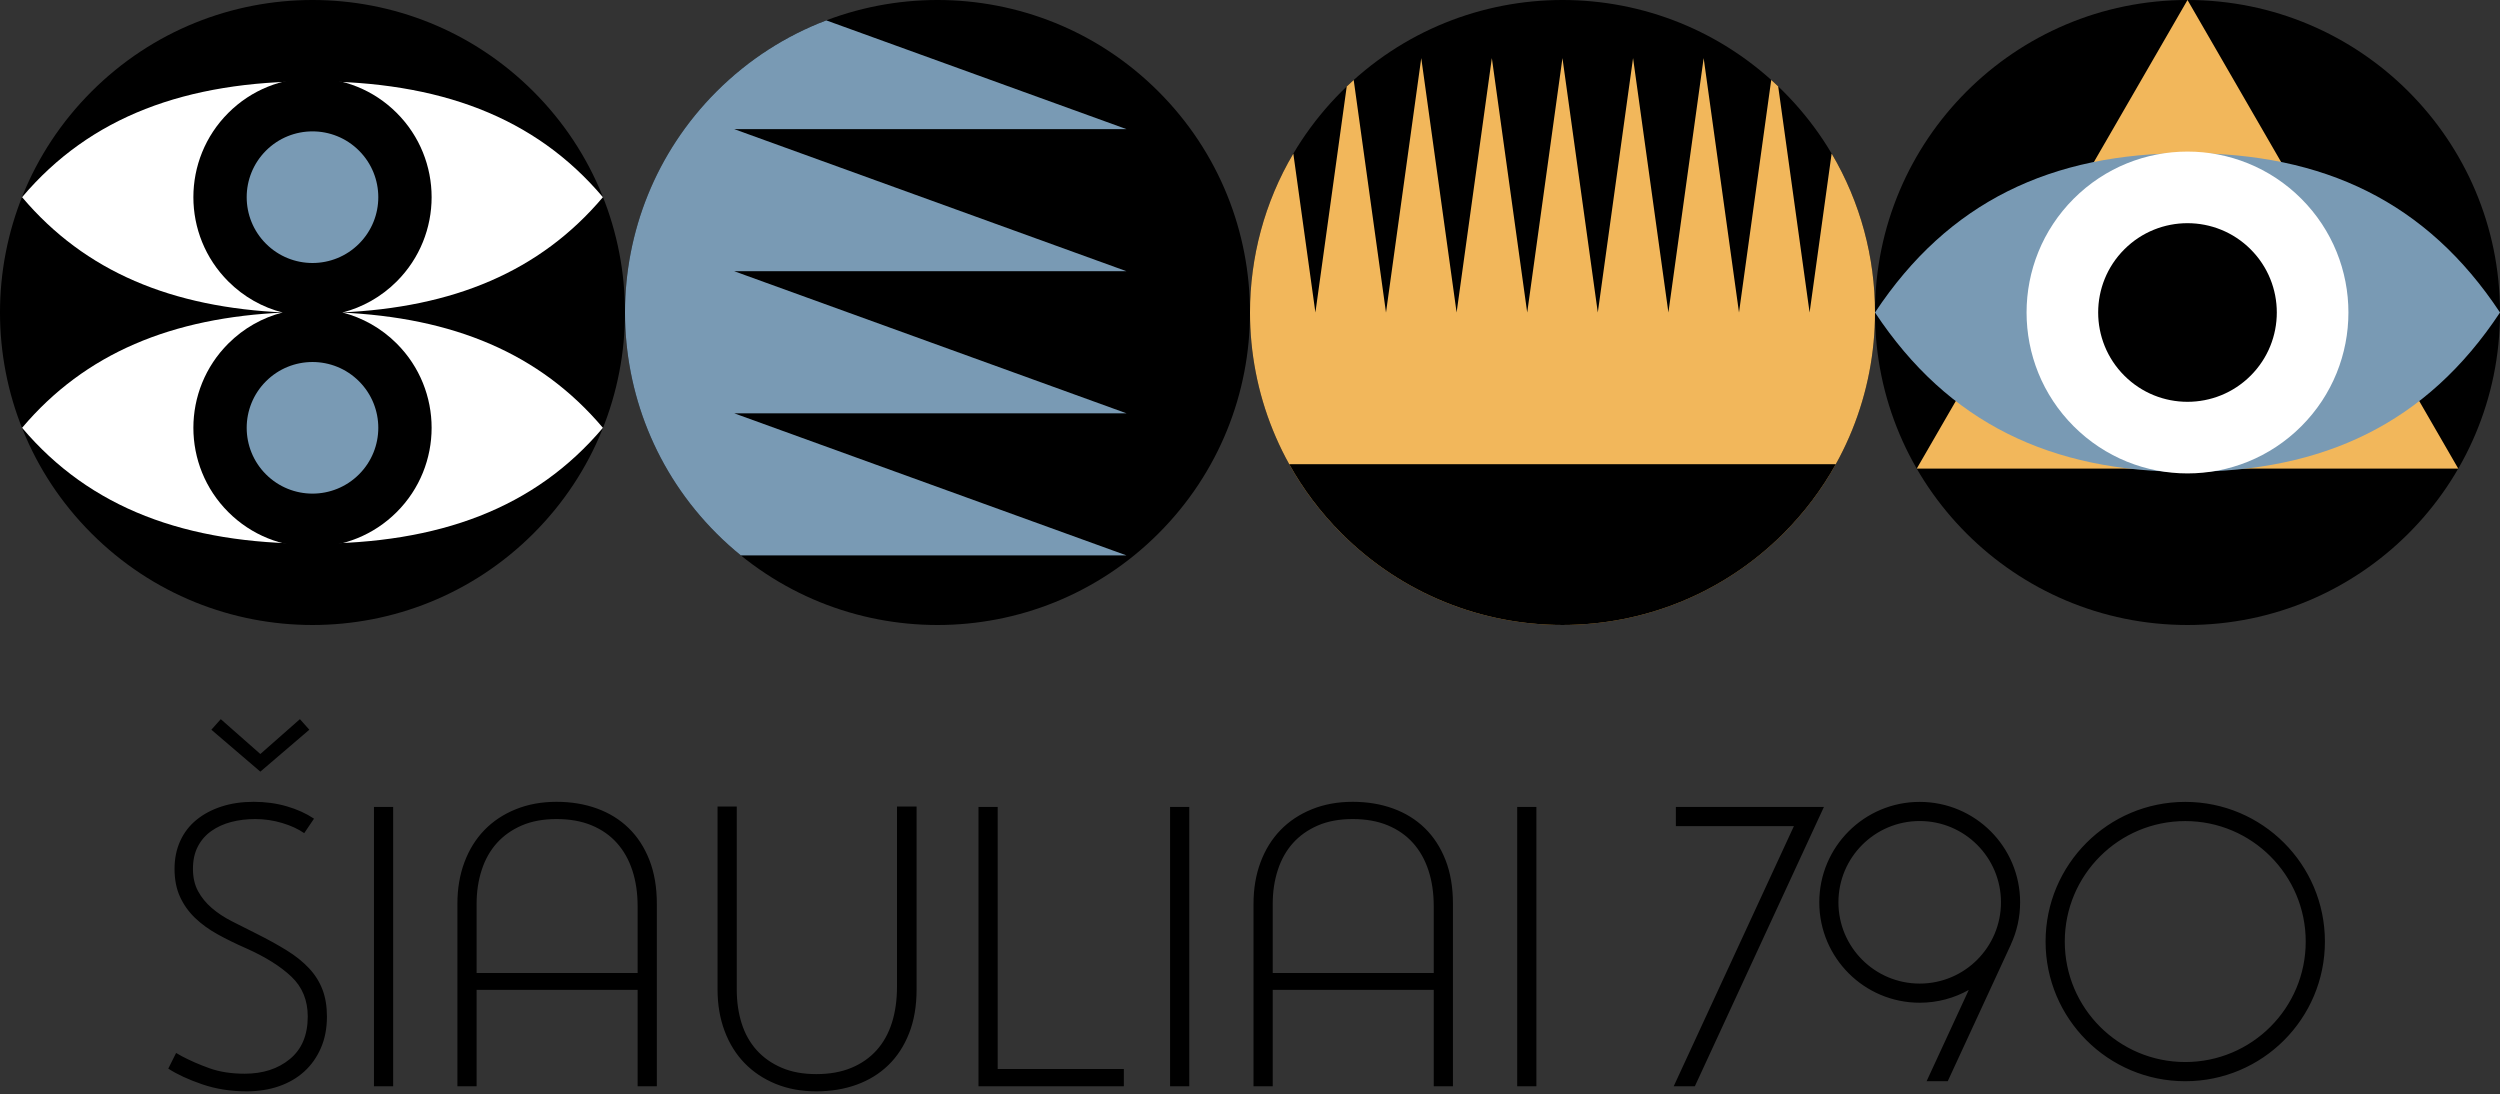
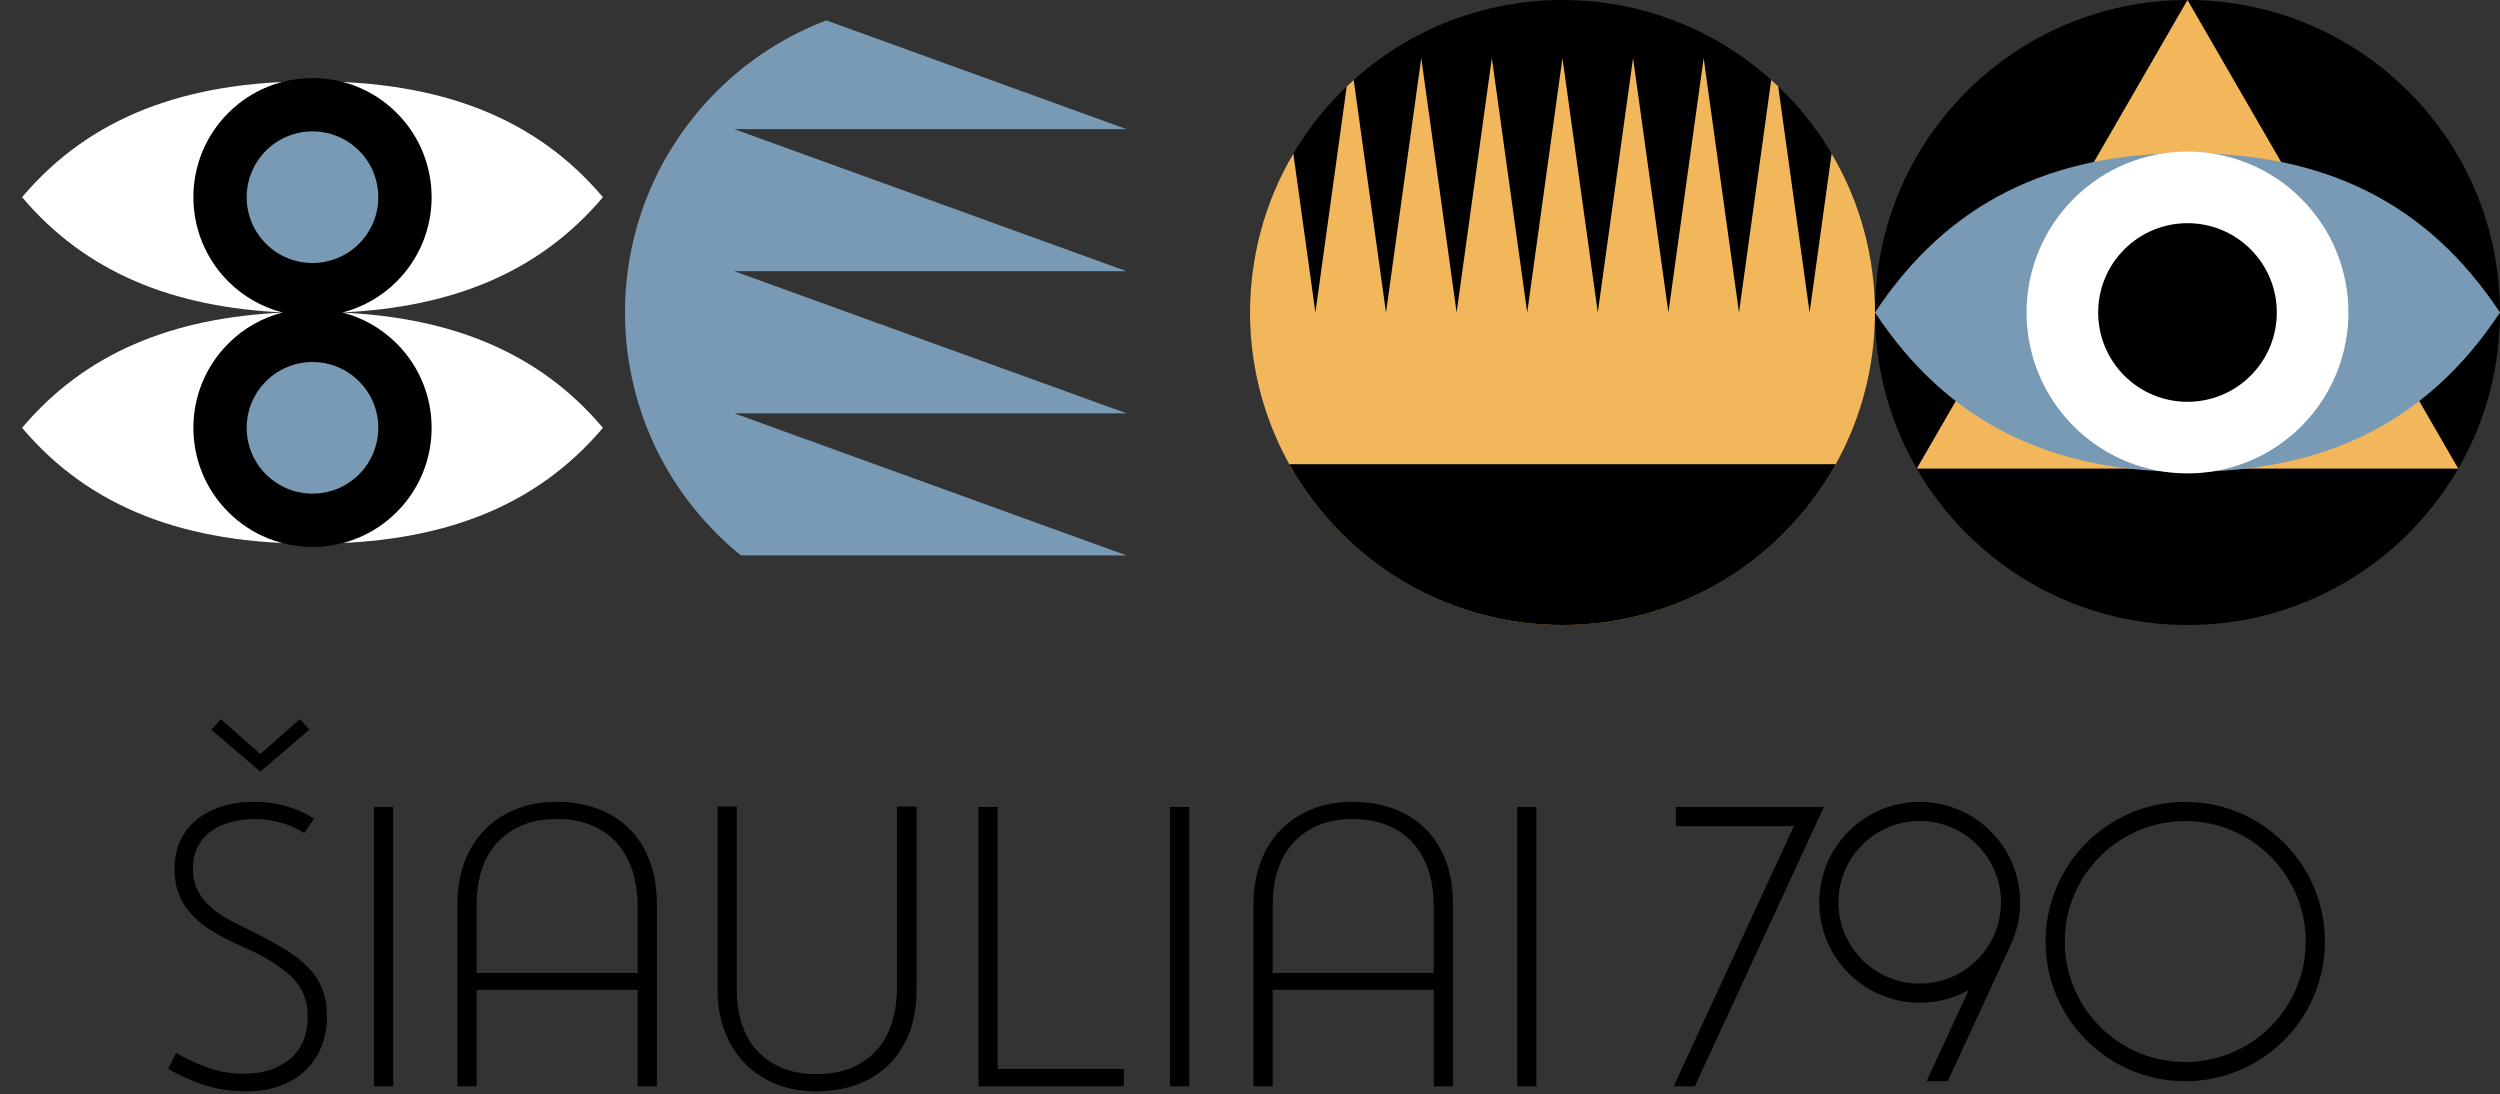
<svg xmlns="http://www.w3.org/2000/svg" width="233" height="102" viewBox="0 0 233 102" fill="none">
  <rect x="0" y="0" width="233" height="102" fill="#333333" stroke="none" />
  <path fill-rule="evenodd" clip-rule="evenodd" d="M179.558 100.77L183.489 92.262C182.137 93.021 180.577 93.454 178.916 93.454C173.747 93.454 169.557 89.264 169.557 84.095C169.557 78.926 173.747 74.736 178.916 74.736C184.085 74.736 188.275 78.926 188.275 84.095C188.275 85.494 187.968 86.821 187.418 88.013H187.423L181.529 100.77H179.558ZM141.403 75.204H143.192V101.239H141.403V75.204ZM133.625 101.239V92.256H118.618V101.239H116.828V84.223C116.828 82.811 117.048 81.521 117.486 80.352C117.924 79.184 118.545 78.186 119.348 77.358C120.151 76.531 121.125 75.885 122.269 75.423C123.413 74.96 124.679 74.729 126.067 74.729C127.43 74.729 128.684 74.936 129.828 75.35C130.972 75.764 131.958 76.372 132.785 77.175C133.613 77.979 134.258 78.971 134.721 80.151C135.183 81.332 135.415 82.689 135.415 84.223V101.239H133.625ZM118.618 90.686H133.625V84.478C133.625 83.237 133.461 82.117 133.132 81.119C132.804 80.121 132.323 79.269 131.69 78.563C131.057 77.857 130.272 77.309 129.335 76.92C128.398 76.531 127.308 76.336 126.067 76.336C124.825 76.336 123.742 76.537 122.817 76.938C121.892 77.34 121.119 77.888 120.498 78.581C119.878 79.275 119.409 80.109 119.093 81.083C118.776 82.056 118.618 83.103 118.618 84.223V90.686ZM109.051 75.204H110.84V101.239H109.051V75.204ZM91.195 75.204H92.984V99.632H104.742V101.239H91.195V75.204ZM68.666 92.22C68.666 93.364 68.818 94.416 69.122 95.378C69.426 96.34 69.889 97.167 70.51 97.861C71.13 98.555 71.903 99.103 72.828 99.504C73.753 99.906 74.837 100.107 76.078 100.107C77.32 100.107 78.409 99.912 79.346 99.523C80.283 99.133 81.068 98.585 81.701 97.879C82.334 97.173 82.809 96.322 83.125 95.323C83.442 94.325 83.6 93.206 83.6 91.964V75.167H85.426V92.22C85.426 93.753 85.195 95.111 84.732 96.291C84.269 97.472 83.624 98.464 82.797 99.267C81.969 100.07 80.983 100.679 79.839 101.093C78.695 101.507 77.441 101.713 76.078 101.713C74.691 101.713 73.431 101.482 72.299 101.02C71.167 100.557 70.199 99.912 69.396 99.084C68.593 98.257 67.972 97.259 67.534 96.09C67.095 94.922 66.876 93.632 66.876 92.22V75.167H68.666V92.22ZM59.427 101.239V92.256H44.42V101.239H42.63V84.223C42.63 82.811 42.85 81.521 43.288 80.352C43.726 79.184 44.347 78.186 45.15 77.358C45.953 76.531 46.927 75.885 48.071 75.423C49.215 74.96 50.481 74.729 51.869 74.729C53.232 74.729 54.486 74.936 55.63 75.35C56.774 75.764 57.76 76.372 58.587 77.175C59.415 77.979 60.06 78.971 60.523 80.151C60.985 81.332 61.217 82.689 61.217 84.223V101.239H59.427ZM44.42 90.686H59.427V84.478C59.427 83.237 59.263 82.117 58.934 81.119C58.606 80.121 58.125 79.269 57.492 78.563C56.859 77.857 56.074 77.309 55.137 76.92C54.2 76.531 53.11 76.336 51.869 76.336C50.627 76.336 49.544 76.537 48.619 76.938C47.694 77.34 46.921 77.888 46.3 78.581C45.679 79.275 45.211 80.109 44.894 81.083C44.578 82.056 44.42 83.103 44.42 84.223V90.686ZM34.853 75.204H36.642V101.239H34.853V75.204ZM16.413 98.135C16.51 98.184 16.595 98.232 16.669 98.281C16.741 98.33 16.827 98.379 16.924 98.427C17.703 98.841 18.567 99.218 19.517 99.559C20.466 99.9 21.561 100.07 22.803 100.07C24.507 100.07 25.913 99.614 27.02 98.701C28.128 97.788 28.682 96.468 28.682 94.739C28.682 93.23 28.177 91.995 27.166 91.033C26.156 90.071 24.75 89.189 22.949 88.386C22 87.972 21.117 87.54 20.302 87.089C19.486 86.639 18.78 86.128 18.184 85.556C17.587 84.984 17.119 84.326 16.778 83.584C16.437 82.841 16.267 81.971 16.267 80.973C16.267 80.024 16.443 79.159 16.796 78.38C17.149 77.602 17.654 76.944 18.312 76.409C18.969 75.873 19.748 75.459 20.649 75.167C21.549 74.875 22.547 74.729 23.643 74.729C24.738 74.729 25.767 74.869 26.728 75.149C27.69 75.429 28.536 75.812 29.266 76.299L28.353 77.65C27.793 77.261 27.106 76.944 26.29 76.701C25.475 76.457 24.641 76.336 23.789 76.336C22.986 76.336 22.237 76.427 21.543 76.61C20.849 76.792 20.235 77.072 19.699 77.45C19.164 77.827 18.744 78.308 18.44 78.892C18.135 79.476 17.983 80.17 17.983 80.973C17.983 81.776 18.141 82.47 18.458 83.055C18.774 83.639 19.2 84.162 19.736 84.625C20.271 85.087 20.898 85.501 21.616 85.866C22.334 86.231 23.083 86.609 23.862 86.998C24.933 87.534 25.883 88.057 26.71 88.568C27.538 89.079 28.231 89.633 28.791 90.23C29.351 90.826 29.771 91.489 30.051 92.22C30.331 92.95 30.471 93.79 30.471 94.739C30.471 95.835 30.282 96.814 29.905 97.679C29.528 98.543 29.011 99.273 28.353 99.87C27.696 100.466 26.911 100.922 25.998 101.239C25.085 101.555 24.081 101.713 22.986 101.713C21.501 101.713 20.119 101.494 18.841 101.056C17.563 100.618 16.51 100.131 15.683 99.596L16.413 98.135ZM24.264 71.918L19.699 68.01L20.576 67.025L24.264 70.274L27.952 67.025L28.828 68.01L24.264 71.918ZM203.665 76.525C197.463 76.525 192.437 81.551 192.437 87.753C192.437 93.955 197.463 98.981 203.665 98.981C209.867 98.981 214.893 93.955 214.893 87.753C214.893 81.551 209.867 76.525 203.665 76.525ZM203.665 74.736C210.854 74.736 216.682 80.564 216.682 87.753C216.682 94.942 210.854 100.77 203.665 100.77C196.476 100.77 190.648 94.942 190.648 87.753C190.648 80.564 196.476 74.736 203.665 74.736ZM155.99 101.239L167.192 76.994H156.491H156.19V75.205H156.491V75.204H169.988L169.988 75.205H169.99L157.961 101.239H157.88H156.091H155.99ZM178.916 76.52C183.1 76.52 186.491 79.911 186.491 84.095C186.491 88.278 183.1 91.67 178.916 91.67C174.733 91.67 171.341 88.278 171.341 84.095C171.341 79.911 174.733 76.52 178.916 76.52Z" fill="black" />
-   <path fill-rule="evenodd" clip-rule="evenodd" d="M49.719 49.719C38.345 61.094 19.905 61.094 8.531 49.719C-2.844 38.345 -2.844 19.904 8.531 8.531C19.905 -2.844 38.345 -2.844 49.719 8.531C61.093 19.904 61.093 38.345 49.719 49.719Z" fill="black" />
  <path fill-rule="evenodd" clip-rule="evenodd" d="M56.191 39.872C50.315 32.919 42.234 29.583 31.71 29.125C42.234 28.667 50.315 25.331 56.191 18.378C49.843 10.866 40.921 7.575 29.126 7.575H29.124C17.329 7.575 8.407 10.866 2.059 18.378C7.935 25.331 16.016 28.667 26.54 29.125C16.016 29.583 7.935 32.919 2.059 39.872C8.407 47.384 17.329 50.675 29.124 50.675H29.126C40.921 50.675 49.843 47.384 56.191 39.872Z" fill="white" />
  <path fill-rule="evenodd" clip-rule="evenodd" d="M36.976 32.022C41.311 36.358 41.311 43.387 36.976 47.723C32.64 52.059 25.61 52.059 21.275 47.723C16.939 43.387 16.939 36.358 21.275 32.022C22.727 30.57 24.482 29.604 26.336 29.125C24.482 28.646 22.727 27.681 21.275 26.228C16.939 21.893 16.939 14.863 21.275 10.527C25.61 6.192 32.64 6.192 36.976 10.527C41.311 14.863 41.311 21.893 36.976 26.228C35.523 27.681 33.769 28.646 31.914 29.125C33.769 29.605 35.523 30.57 36.976 32.022Z" fill="black" />
  <path fill-rule="evenodd" clip-rule="evenodd" d="M33.461 35.536C35.856 37.931 35.856 41.814 33.461 44.209C31.066 46.604 27.183 46.604 24.788 44.209C22.393 41.814 22.393 37.931 24.788 35.536C27.183 33.141 31.066 33.141 33.461 35.536ZM33.461 14.041C35.856 16.436 35.856 20.32 33.461 22.715C31.066 25.11 27.183 25.11 24.788 22.715C22.393 20.32 22.393 16.436 24.788 14.041C27.183 11.646 31.066 11.646 33.461 14.041Z" fill="#799AB4" />
  <path fill-rule="evenodd" clip-rule="evenodd" d="M166.219 49.719C177.594 38.345 177.594 19.904 166.219 8.531C154.845 -2.844 136.405 -2.844 125.031 8.531C113.656 19.904 113.656 38.345 125.031 49.719C136.405 61.093 154.845 61.093 166.219 49.719Z" fill="black" />
  <path fill-rule="evenodd" clip-rule="evenodd" d="M174.75 29.127V29.125C174.75 23.994 173.402 18.864 170.708 14.309L168.655 29.125H168.654L165.727 8.05C165.513 7.846 165.297 7.646 165.078 7.45L162.075 29.125L158.781 5.415L155.495 29.125H155.495L152.201 5.415L148.915 29.125H148.915L145.621 5.415L142.336 29.125H142.335L139.041 5.415L135.756 29.125L132.461 5.415L129.176 29.125H129.175L126.165 7.455C125.946 7.652 125.73 7.853 125.515 8.058L122.596 29.125H122.596L120.538 14.315C117.846 18.868 116.5 23.997 116.5 29.125V29.127C116.5 36.58 119.344 44.033 125.03 49.719C136.405 61.093 154.845 61.093 166.219 49.719C171.906 44.033 174.75 36.58 174.75 29.127Z" fill="#F2B75B" />
  <path fill-rule="evenodd" clip-rule="evenodd" d="M166.221 49.719C168.187 47.754 169.812 45.576 171.099 43.261L120.154 43.261C121.44 45.576 123.066 47.754 125.032 49.719C136.406 61.093 154.847 61.093 166.221 49.719Z" fill="black" />
  <path fill-rule="evenodd" clip-rule="evenodd" d="M233 29.125C233 45.21 219.96 58.25 203.875 58.25C187.79 58.25 174.75 45.21 174.75 29.125C174.75 13.04 187.79 6.09358e-05 203.875 6.09358e-05C219.96 6.09358e-05 233 13.04 233 29.125Z" fill="black" />
  <path fill-rule="evenodd" clip-rule="evenodd" d="M203.876 5.68649e-05L229.109 43.672H178.643L203.876 5.68649e-05Z" fill="#F2B75B" />
  <path fill-rule="evenodd" clip-rule="evenodd" d="M233 29.125C226.169 18.797 216.569 14.273 203.876 14.273H203.874C191.181 14.273 181.581 18.797 174.75 29.125C181.581 39.453 191.181 43.977 203.874 43.977H203.876C216.569 43.977 226.169 39.453 233 29.125Z" fill="#799AB4" />
  <path fill-rule="evenodd" clip-rule="evenodd" d="M214.48 18.52C220.337 24.377 220.337 33.873 214.48 39.73C208.623 45.588 199.126 45.588 193.269 39.73C187.412 33.873 187.412 24.377 193.269 18.52C199.126 12.663 208.623 12.663 214.48 18.52Z" fill="white" />
  <path fill-rule="evenodd" clip-rule="evenodd" d="M209.76 23.239C213.011 26.49 213.011 31.761 209.76 35.011C206.51 38.262 201.239 38.262 197.988 35.011C194.737 31.761 194.737 26.49 197.988 23.239C201.239 19.988 206.51 19.988 209.76 23.239Z" fill="black" />
-   <path fill-rule="evenodd" clip-rule="evenodd" d="M107.969 8.531C119.343 19.904 119.343 38.346 107.969 49.72C96.595 61.094 78.154 61.094 66.781 49.72C55.407 38.346 55.407 19.904 66.781 8.531C78.154 -2.844 96.595 -2.844 107.969 8.531Z" fill="black" />
  <path fill-rule="evenodd" clip-rule="evenodd" d="M69.049 51.764C68.266 51.129 67.508 50.448 66.781 49.72C55.407 38.346 55.407 19.905 66.781 8.53C69.784 5.527 73.281 3.317 77.01 1.9L104.989 12.034H68.428L104.989 25.277H68.428L104.989 38.52H68.428L104.989 51.764H69.049Z" fill="#799AB4" />
</svg>